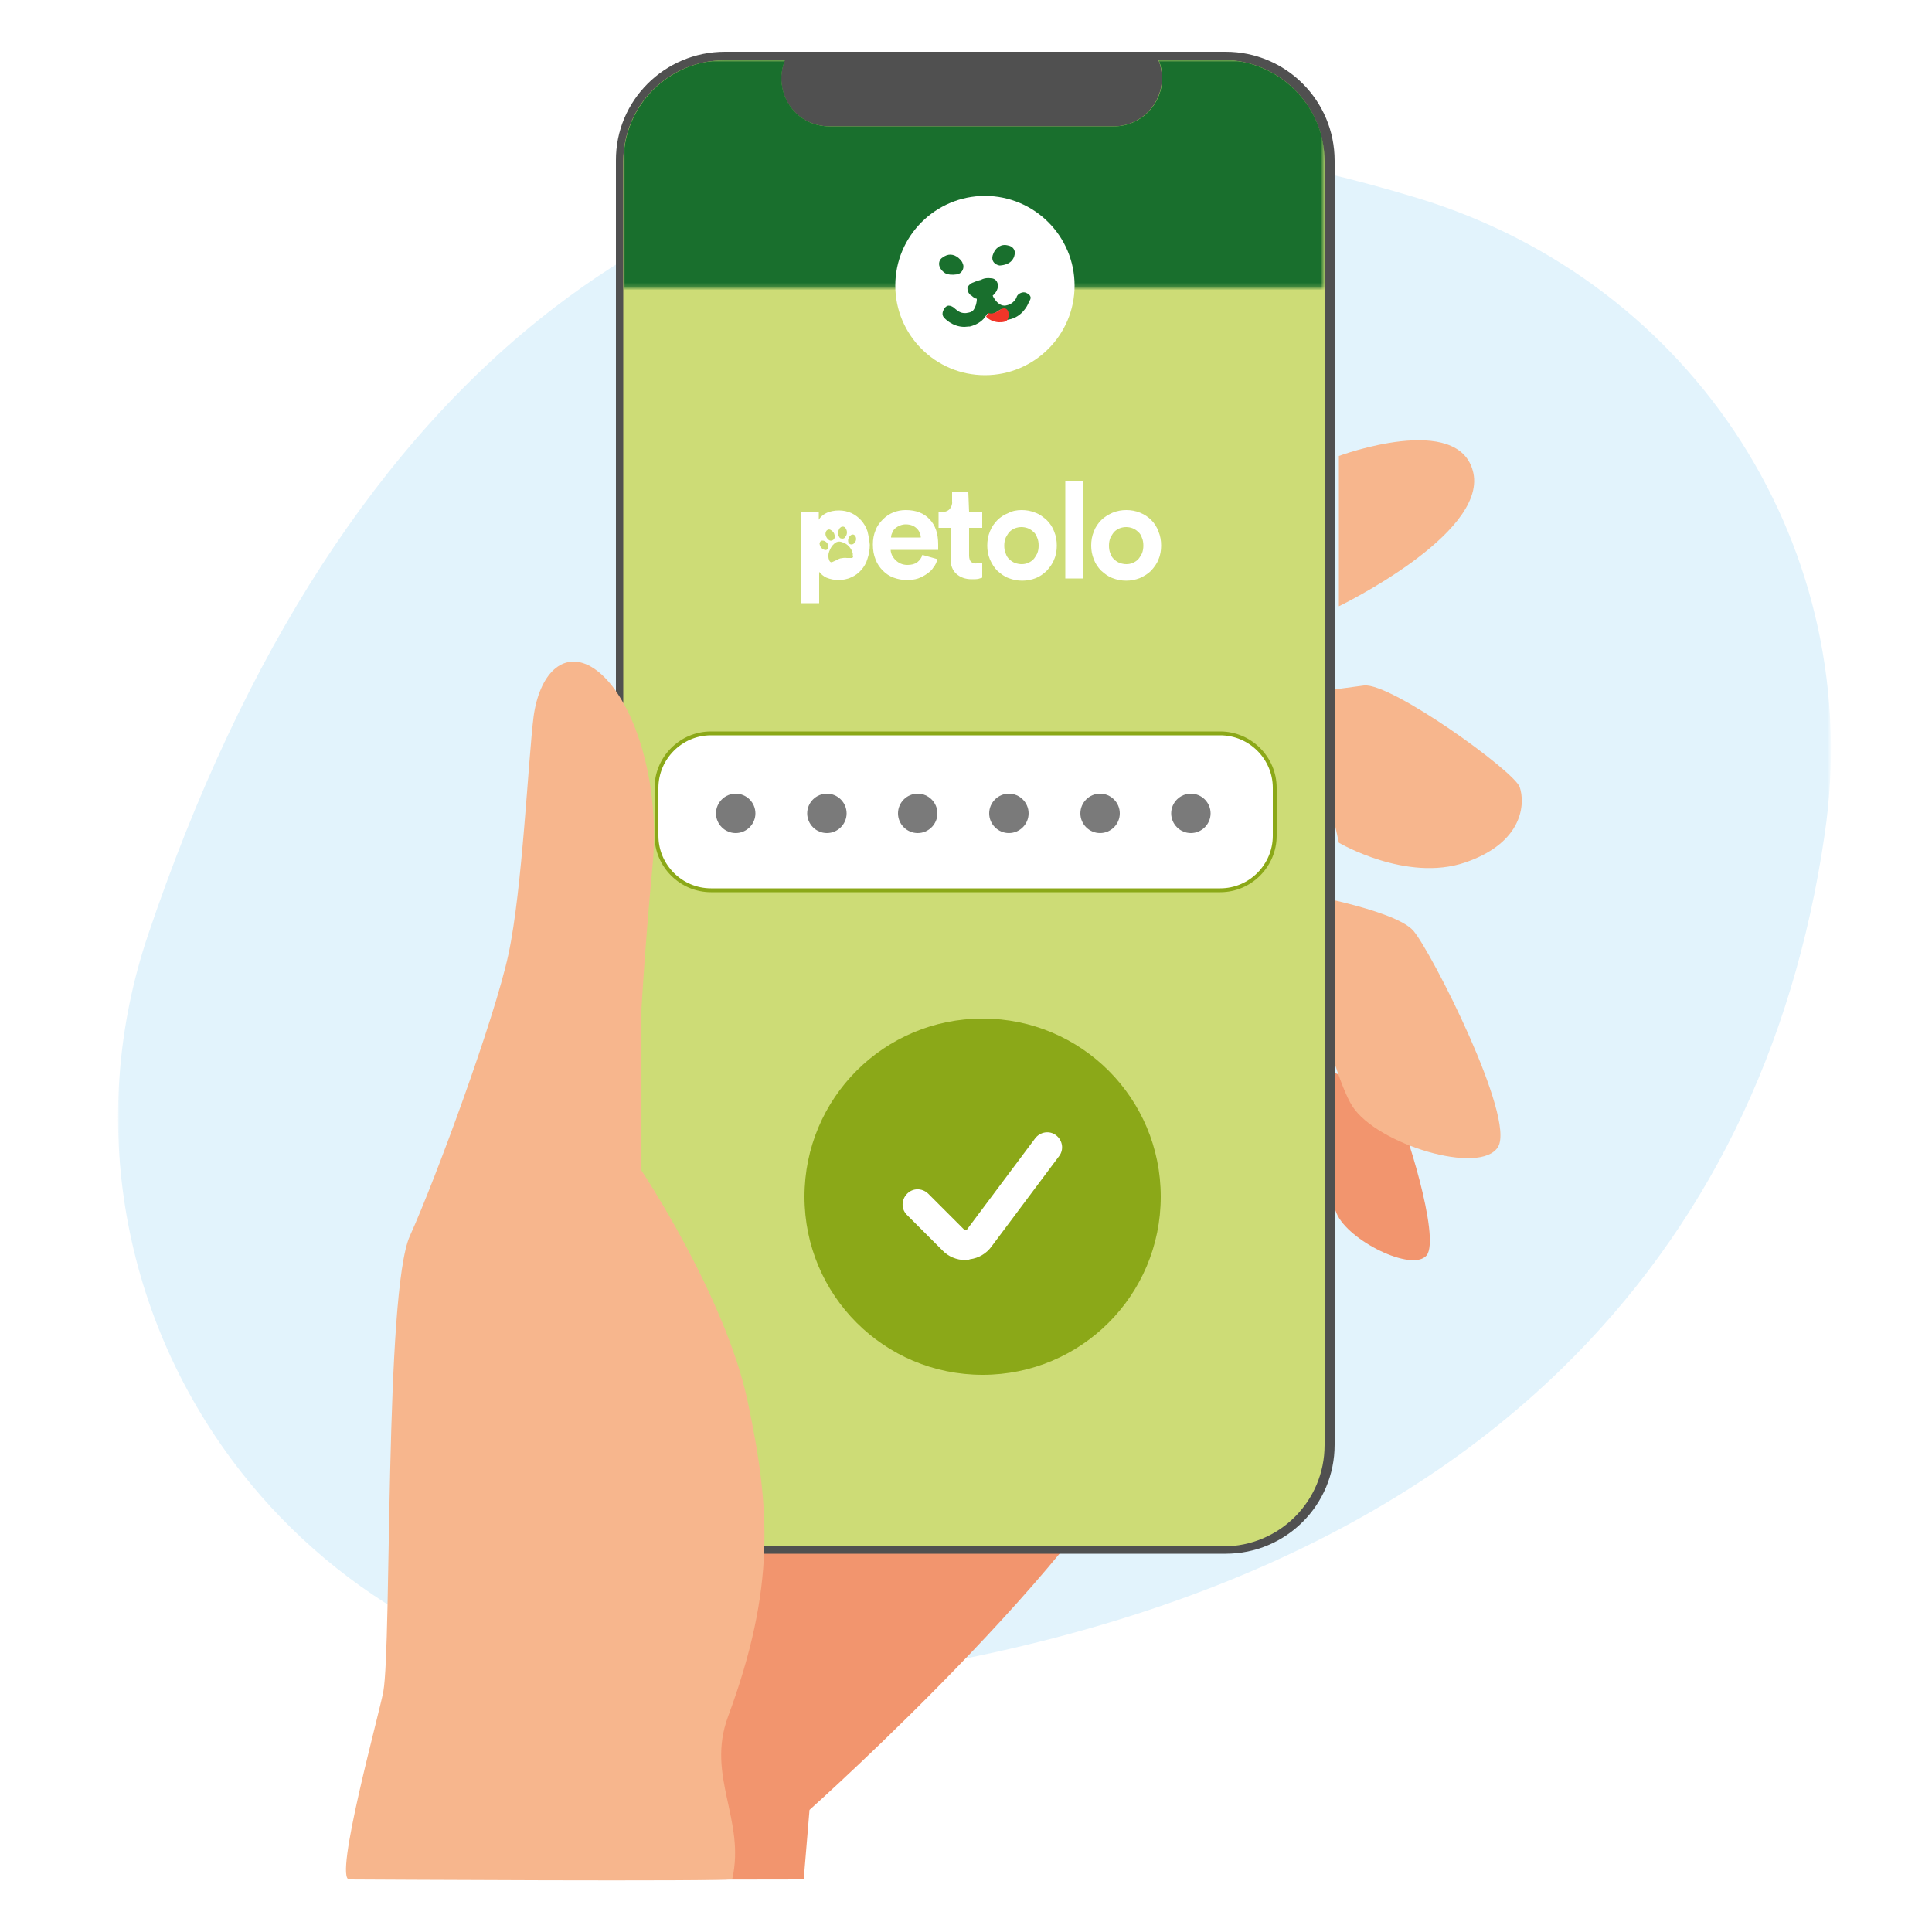
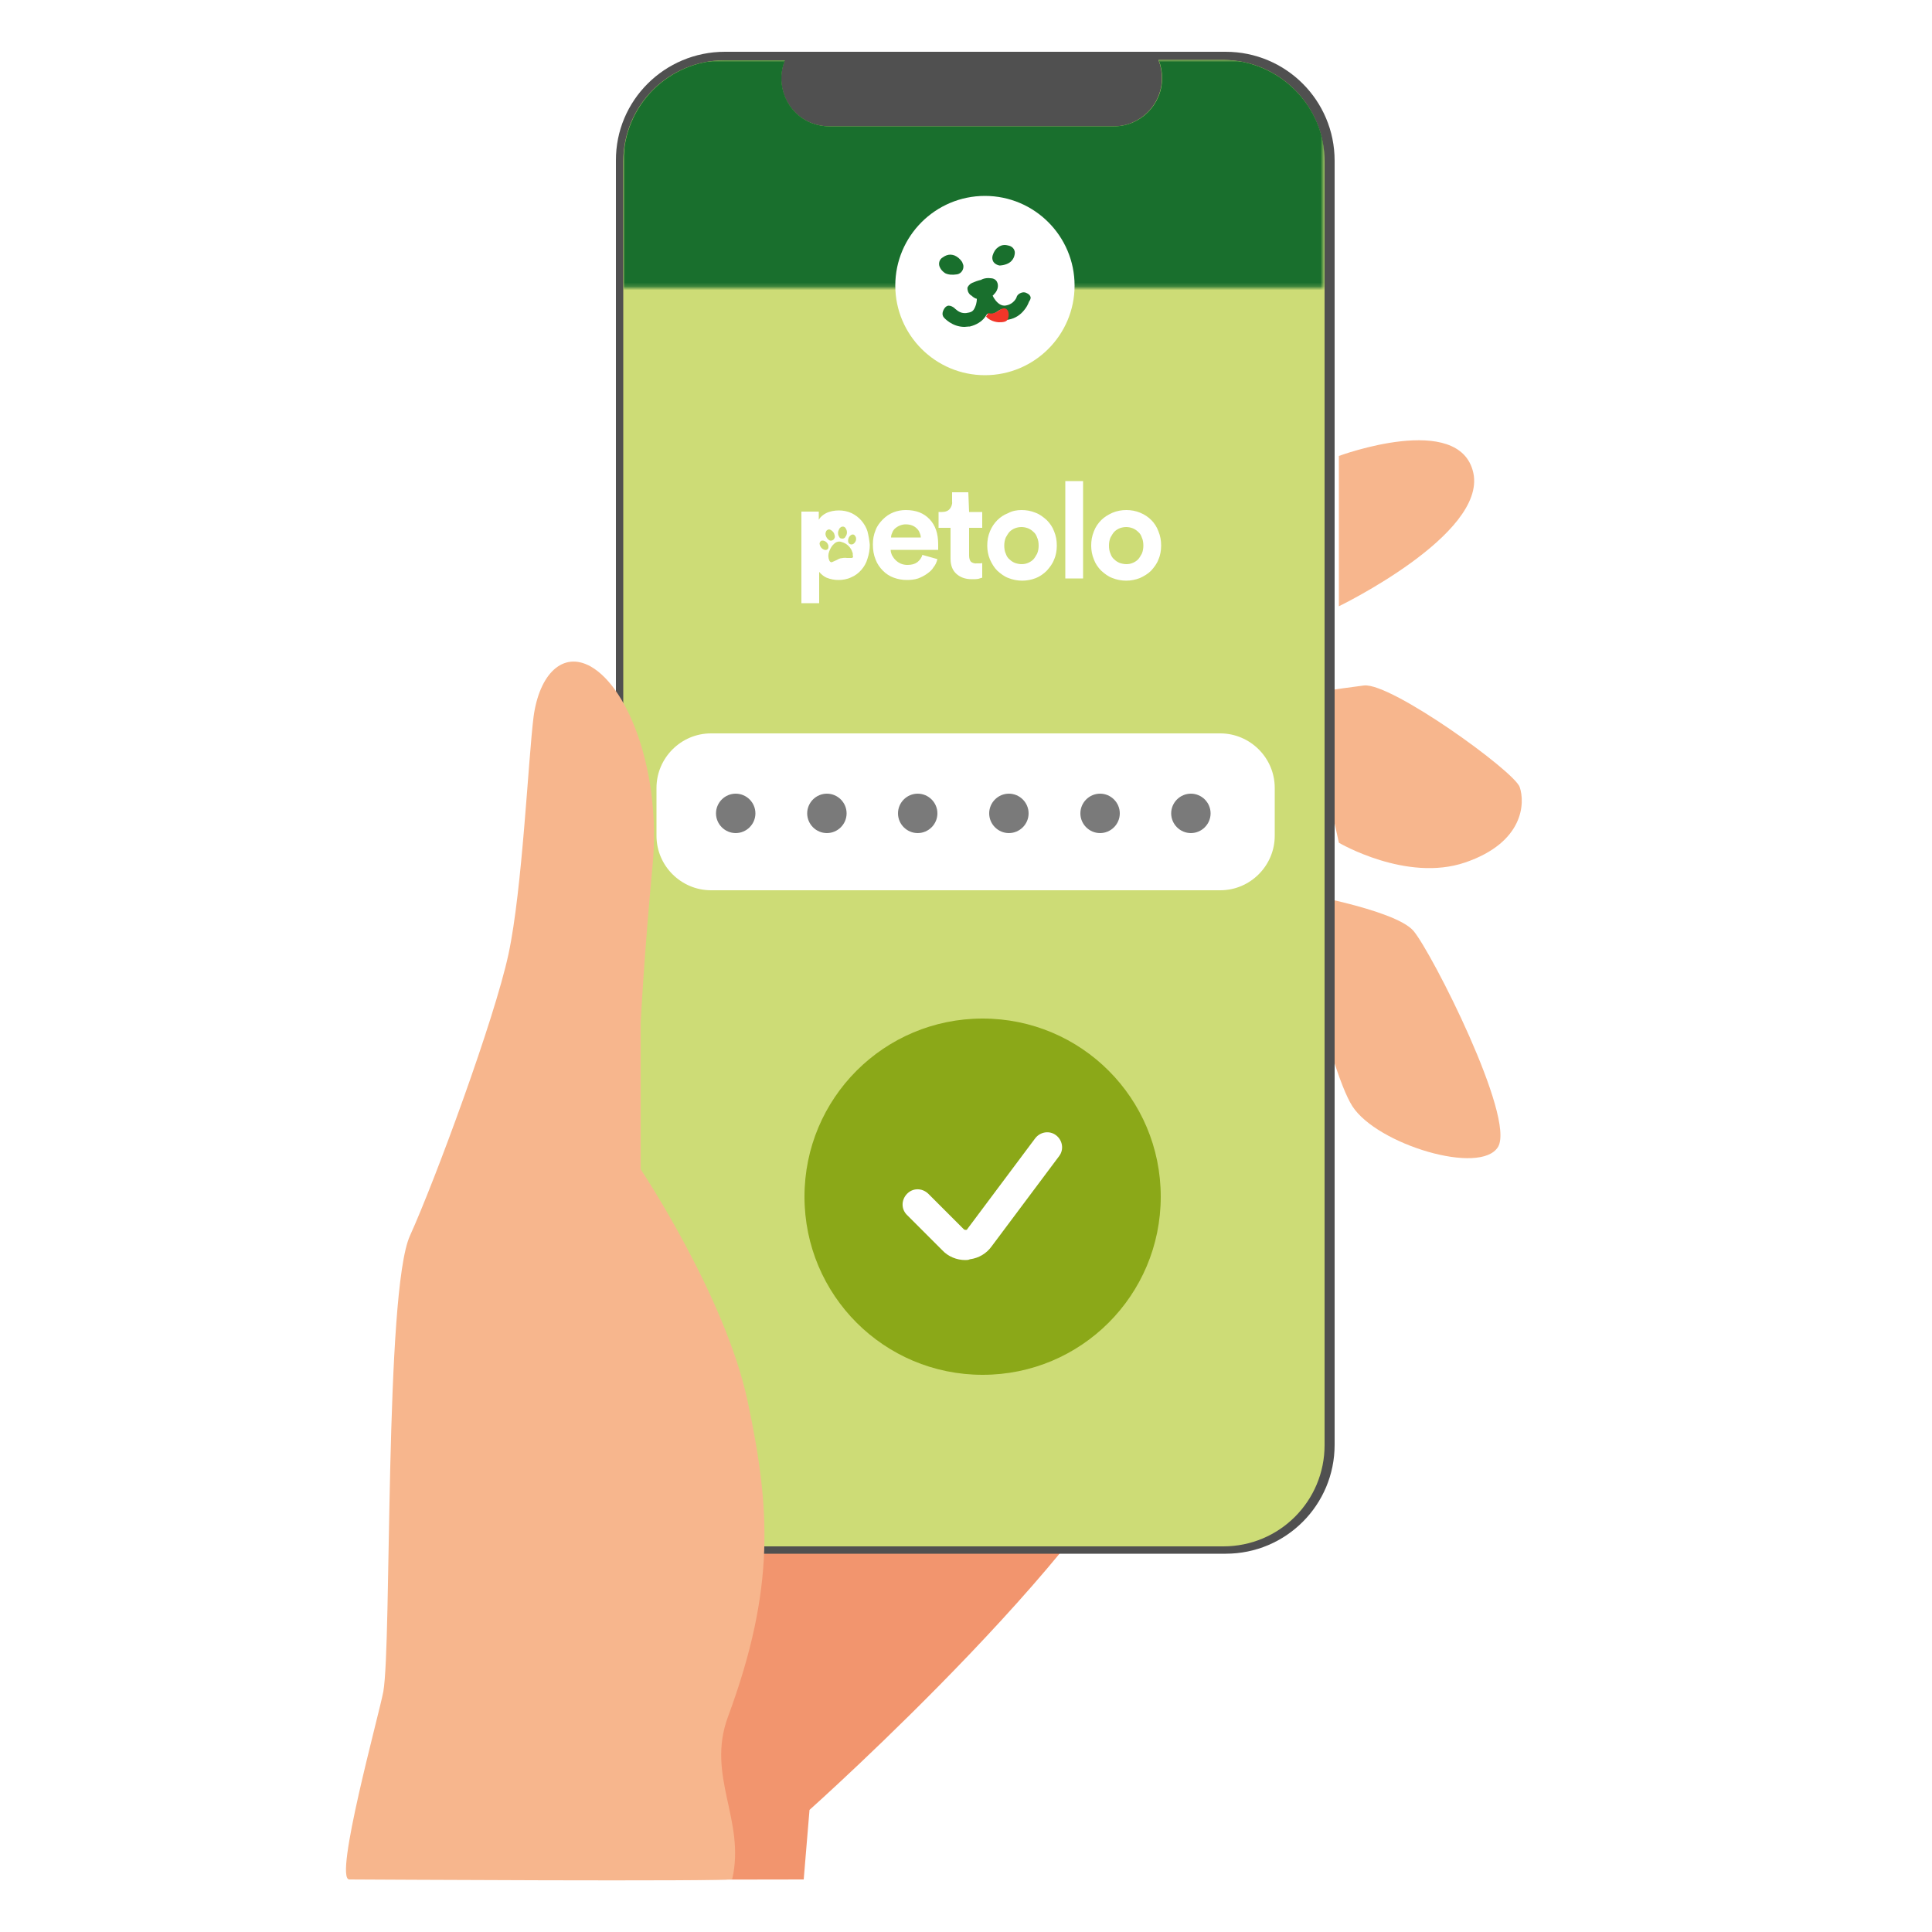
<svg xmlns="http://www.w3.org/2000/svg" version="1.1" id="Ebene_1" x="0px" y="0px" viewBox="0 0 500 500" style="enable-background:new 0 0 500 500;" xml:space="preserve">
  <style type="text/css">
	.st0{filter:url(#Adobe_OpacityMaskFilter);}
	.st1{fill-rule:evenodd;clip-rule:evenodd;fill:#FFFFFF;}
	
		.st2{mask:url(#kicj0vj5hb_00000037683822782155095580000009560413332651647920_);fill-rule:evenodd;clip-rule:evenodd;fill:#E2F3FC;}
	.st3{fill-rule:evenodd;clip-rule:evenodd;fill:#F2956E;}
	.st4{fill-rule:evenodd;clip-rule:evenodd;fill:#F7B68D;}
	.st5{fill-rule:evenodd;clip-rule:evenodd;fill:#505050;}
	.st6{fill-rule:evenodd;clip-rule:evenodd;fill:#CDDC76;}
	.st7{filter:url(#Adobe_OpacityMaskFilter_00000074434385533884629320000003644975608515702924_);}
	
		.st8{mask:url(#d5zre2z4zd_00000089564851326697010230000004757337008357077123_);fill-rule:evenodd;clip-rule:evenodd;fill:#196F2D;}
	.st9{fill-rule:evenodd;clip-rule:evenodd;fill:#196F2D;}
	.st10{fill-rule:evenodd;clip-rule:evenodd;fill:#F03629;}
	.st11{fill:none;stroke:#8BA818;}
	.st12{fill-rule:evenodd;clip-rule:evenodd;fill:#7A7A7A;}
	.st13{fill-rule:evenodd;clip-rule:evenodd;fill:#8BA818;}
</style>
  <g>
    <g transform="translate(0 19.302)">
      <defs>
        <filter id="Adobe_OpacityMaskFilter" filterUnits="userSpaceOnUse" x="30.5" y="17.1" width="443.4" height="401.7">
          <feColorMatrix type="matrix" values="1 0 0 0 0  0 1 0 0 0  0 0 1 0 0  0 0 0 1 0" />
        </filter>
      </defs>
      <mask maskUnits="userSpaceOnUse" x="30.5" y="17.1" width="443.4" height="401.7" id="kicj0vj5hb_00000037683822782155095580000009560413332651647920_">
        <g class="st0">
-           <path id="_x34_u4y9zlmca_00000058576091338467741320000011892632964610697859_" class="st1" d="M30.5,17.1h443.4v401.7H30.5      V17.1z" />
-         </g>
+           </g>
      </mask>
      <path class="st2" d="M38.3,222.7c-16,47.4-6.9,99.5,24.3,139.2c25.8,32.8,64.1,53.3,105.2,56.5c8.1,0.6,16.2,0.5,24.3-0.2    c92.5-8.3,163.9-36.3,212.1-83.3c37-36.1,59.9-82.6,68-138.1C483.1,123.2,438.8,53.9,367,32c-32.8-10-63.7-15-92.7-15    c-49.3,0-93.1,14.4-130.7,43.2C98.4,94.8,63,149.5,38.3,222.7" />
    </g>
    <path class="st3" d="M208,486.4l1.5-18c0,0,80.9-72.2,90.4-107.5c9.5-35.3-58.3-55.7-58.3-55.7s-67.8-3.6-82.4,47.4   c-14.6,51-11.1,133.9-11.1,133.9L208,486.4L208,486.4z" />
    <path class="st4" d="M346.5,118v38.9c0,0,38.2-18.5,34.8-34.5C377.8,106.4,346.5,118,346.5,118 M338,179.5l8.5,38.6   c0,0,17.5,10.3,32.7,5.1c15.2-5.2,15.5-15.4,14.1-19.5c-1.4-4.1-33.3-27.1-40.3-26.3C346,178.3,338,179.5,338,179.5" />
-     <path class="st3" d="M341.4,276.2c0,0,17,5.8,19.5,10c2.5,4.2,12,34.2,8.3,38.7c-3.7,4.4-20.3-3.8-23.3-10.9   C342.8,306.8,341.4,276.2,341.4,276.2" />
    <path class="st4" d="M334.1,230.7c0,0,26.8,4.5,31.7,10.2c4.8,5.7,26.4,48.3,21.9,55.9c-4.5,7.5-31.3-0.6-37.7-10.5   C343.6,276.3,334.1,230.7,334.1,230.7" />
    <path class="st5" d="M187.6,13.4h129.6c15.6,0,28.2,12.6,28.2,28.2v332.3c0,15.6-12.6,28.2-28.2,28.2H187.6   c-15.6,0-28.2-12.6-28.2-28.2V41.6C159.3,26,172,13.4,187.6,13.4" />
    <path class="st6" d="M342.8,41.8V374c0,14.5-11.7,26.2-26.2,26.2H187.5c-14.5,0-26.2-11.7-26.2-26.2V41.8   c0-14.5,11.7-26.2,26.2-26.2h15.6c-2.6,6.4,0.5,13.7,6.8,16.2c1.5,0.6,3.1,0.9,4.7,0.9h73.6c6.9,0,12.5-5.6,12.5-12.5c0,0,0,0,0,0   c0-1.6-0.3-3.2-0.9-4.7h16.8C331.1,15.6,342.8,27.4,342.8,41.8" />
    <g>
      <path class="st1" d="M238.3,139.1c0-0.4-0.1-0.8-0.3-1.2c-0.1-0.4-0.4-0.8-0.7-1.1c-0.3-0.3-0.7-0.6-1.2-0.8    c-0.5-0.2-1.1-0.3-1.7-0.3c-1,0-2,0.4-2.8,1.1c-0.3,0.3-0.6,0.7-0.7,1.1c-0.2,0.4-0.3,0.8-0.3,1.2L238.3,139.1L238.3,139.1z     M242.6,144.7c-0.2,0.8-0.5,1.5-1,2.1c-0.4,0.7-1,1.2-1.7,1.7c-0.7,0.5-1.5,0.9-2.3,1.2c-0.9,0.3-1.9,0.4-2.9,0.4    c-1.2,0-2.3-0.2-3.4-0.6c-1.1-0.4-2-1-2.8-1.8c-0.8-0.8-1.5-1.8-1.9-2.9c-0.5-1.2-0.7-2.5-0.7-3.9c0-1.3,0.2-2.5,0.7-3.7    c0.4-1.1,1.1-2,1.9-2.8c0.8-0.8,1.7-1.4,2.7-1.8c1-0.4,2.1-0.6,3.2-0.6c2.7,0,4.7,0.8,6.2,2.4c1.5,1.6,2.2,3.7,2.2,6.5    c0,0.3,0,0.6,0,0.9c0,0.3,0,0.5,0,0.5h-12.3c0,0.5,0.2,1.1,0.4,1.5c0.5,0.9,1.3,1.7,2.3,2.1c0.5,0.2,1.1,0.3,1.6,0.3    c1.1,0,1.9-0.2,2.6-0.7c0.6-0.5,1.1-1.1,1.3-1.9L242.6,144.7L242.6,144.7z M250.8,132.5h3.4v4.1h-3.4v7.2c0,0.7,0.2,1.3,0.5,1.6    c0.4,0.3,1,0.5,1.5,0.4c0.3,0,0.6,0,0.8,0c0.2,0,0.4,0,0.6-0.1v3.8c-0.3,0.1-0.6,0.2-1,0.3c-0.5,0.1-1.1,0.1-1.7,0.1    c-1.7,0-3-0.5-4-1.4c-1-0.9-1.5-2.2-1.5-3.9v-8h-3.1v-4.1h0.9c0.9,0,1.6-0.3,2-0.8c0.4-0.5,0.7-1.2,0.6-1.9v-2.4h4.2L250.8,132.5    L250.8,132.5z M264.4,146c0.6,0,1.1-0.1,1.6-0.3c0.5-0.2,1-0.5,1.4-0.9c0.4-0.4,0.7-1,1-1.5c0.3-0.7,0.4-1.4,0.4-2.1    c0-0.7-0.1-1.5-0.4-2.1c-0.2-0.6-0.5-1.1-1-1.5c-0.4-0.4-0.9-0.7-1.4-0.9c-1.1-0.4-2.2-0.4-3.3,0c-0.5,0.2-1,0.5-1.4,0.9    c-0.4,0.4-0.7,1-1,1.5c-0.3,0.7-0.4,1.4-0.4,2.1c0,0.7,0.1,1.5,0.4,2.1c0.2,0.6,0.5,1.1,1,1.5c0.4,0.4,0.9,0.7,1.4,0.9    C263.3,145.9,263.9,146,264.4,146 M264.4,132c1.2,0,2.4,0.2,3.6,0.7c1.1,0.4,2,1.1,2.9,1.9c0.8,0.8,1.5,1.8,1.9,2.9    c0.5,1.2,0.7,2.4,0.7,3.7c0,1.2-0.2,2.5-0.7,3.6c-0.4,1.1-1.1,2-1.9,2.9c-0.8,0.8-1.8,1.5-2.8,1.9c-2.3,0.9-4.8,0.9-7.1,0    c-1.1-0.4-2-1.1-2.9-1.9c-0.8-0.8-1.4-1.8-1.9-2.9c-0.5-1.2-0.7-2.4-0.7-3.6c0-1.3,0.2-2.5,0.7-3.7c0.9-2.2,2.6-3.9,4.7-4.7    C262,132.2,263.2,132,264.4,132 M275.7,149.7h4.6v-25.2h-4.6V149.7z M291.5,146c0.6,0,1.1-0.1,1.6-0.3c0.5-0.2,1-0.5,1.4-0.9    c0.4-0.4,0.7-1,1-1.5c0.3-0.7,0.4-1.4,0.4-2.1c0-0.7-0.1-1.5-0.4-2.1c-0.2-0.6-0.5-1.1-1-1.5c-0.4-0.4-0.9-0.7-1.4-0.9    c-1.1-0.4-2.2-0.4-3.3,0c-0.5,0.2-1,0.5-1.4,0.9c-0.4,0.4-0.7,1-1,1.5c-0.3,0.7-0.4,1.4-0.4,2.1c0,0.7,0.1,1.5,0.4,2.1    c0.2,0.6,0.5,1.1,1,1.5c0.4,0.4,0.9,0.7,1.4,0.9C290.4,145.9,291,146,291.5,146 M291.5,132c1.2,0,2.4,0.2,3.6,0.7    c2.2,0.9,3.9,2.6,4.7,4.8c0.5,1.2,0.7,2.4,0.7,3.7c0,1.2-0.2,2.5-0.7,3.6c-0.4,1.1-1.1,2-1.9,2.9c-0.8,0.8-1.8,1.4-2.9,1.9    c-2.3,0.9-4.8,0.9-7.1,0c-1.1-0.4-2-1.1-2.9-1.9c-0.8-0.8-1.5-1.8-1.9-2.9c-0.5-1.2-0.7-2.4-0.7-3.6c0-1.3,0.2-2.5,0.7-3.7    c0.4-1.1,1.1-2.1,1.9-2.9c0.8-0.8,1.8-1.4,2.9-1.9C289.1,132.2,290.3,132,291.5,132 M220.8,140.8c-0.4,0.2-0.9,0.1-1.1-0.2    c0,0,0-0.1-0.1-0.1c-0.3-0.7,0-1.6,0.6-2c0.4-0.3,0.9-0.2,1.1,0.2c0.1,0.1,0.1,0.2,0.2,0.3c0,0,0,0.1,0,0.1    C221.7,139.7,221.4,140.4,220.8,140.8 M220.4,144.4c-0.4,0-0.8,0-1.2,0c-0.6-0.1-1.1,0-1.7,0.1c-0.4,0.1-0.7,0.3-1.1,0.5    c-0.3,0.1-0.6,0.3-0.9,0.4c-0.3,0.2-0.6,0.1-0.8-0.2c0-0.1-0.1-0.1-0.1-0.2c-0.3-0.7-0.3-1.5,0-2.3c0.3-0.8,0.7-1.5,1.3-2    c0.5-0.5,1.3-0.7,2-0.4c1.1,0.3,2,1.1,2.5,2.1c0.1,0.3,0.2,0.5,0.3,0.8c0,0.2,0,0.4,0,0.6C220.9,144.1,220.7,144.4,220.4,144.4    C220.4,144.4,220.4,144.4,220.4,144.4 M214.3,142c-0.2,0.3-0.6,0.4-0.9,0.3c-0.7-0.2-1.2-0.8-1.3-1.6c0-0.4,0.3-0.8,0.7-0.8    c0.1,0,0.1,0,0.2,0c0.7,0.1,1.3,0.7,1.4,1.4C214.4,141.6,214.4,141.8,214.3,142 M213.8,137.5c0.2-0.4,0.7-0.6,1.1-0.4    c0.6,0.3,1,0.8,1.1,1.4c0.1,0.3,0.1,0.6-0.1,0.9c-0.2,0.4-0.7,0.6-1.1,0.5l0,0c-0.5-0.2-0.9-0.7-1.1-1.3    C213.6,138.3,213.6,137.9,213.8,137.5 M217.3,136.7c0.2-0.2,0.4-0.4,0.7-0.4c0.4-0.1,0.8,0.2,0.9,0.5c0.4,0.6,0.4,1.5-0.1,2.1    c-0.2,0.5-0.8,0.6-1.3,0.4c-0.2-0.1-0.3-0.3-0.4-0.5c-0.1-0.2-0.2-0.4-0.2-0.6C216.8,137.7,217,137.2,217.3,136.7 M224.5,137.5    c-0.3-1-0.9-2-1.6-2.8c-0.7-0.8-1.5-1.4-2.5-1.9c-1.1-0.5-2.2-0.7-3.3-0.7c-1.1,0-2.3,0.2-3.3,0.7c-0.8,0.4-1.5,1-1.9,1.7v-2.1    h-4.5v23.7h4.6V148c0.5,0.6,1.2,1.2,1.9,1.5c1,0.4,2,0.6,3.1,0.6c1.1,0,2.3-0.2,3.3-0.7c1-0.4,1.9-1.1,2.6-1.9    c0.7-0.8,1.3-1.8,1.6-2.9c0.4-1.2,0.6-2.4,0.6-3.6C225,139.9,224.8,138.7,224.5,137.5" />
    </g>
    <g transform="translate(67.556)">
      <defs>
        <filter id="Adobe_OpacityMaskFilter_00000010291253835005833970000002812059799745238951_" filterUnits="userSpaceOnUse" x="93.7" y="15.6" width="181.5" height="384.6">
          <feColorMatrix type="matrix" values="1 0 0 0 0  0 1 0 0 0  0 0 1 0 0  0 0 0 1 0" />
        </filter>
      </defs>
      <mask maskUnits="userSpaceOnUse" x="93.7" y="15.6" width="181.5" height="384.6" id="d5zre2z4zd_00000089564851326697010230000004757337008357077123_">
        <g style="filter:url(#Adobe_OpacityMaskFilter_00000010291253835005833970000002812059799745238951_);">
          <path id="h1kpfsbd5c_00000067934059479346828210000015089839118509460871_" class="st1" d="M80.4,5.4c-5,0-9.1,4.1-9.1,9.1v50.8      c0,5,4.1,9.1,9.1,9.1c0,0,0,0,0,0h213.7c5.1,0,9.1-4.1,9.1-9.1V14.5c0-5-4.1-9.1-9.1-9.1" />
        </g>
      </mask>
      <path class="st8" d="M275.3,41.8V374c0,14.5-11.7,26.2-26.2,26.2H120c-14.5,0-26.2-11.7-26.2-26.2V41.8    c0-14.5,11.7-26.2,26.2-26.2h15.6c-2.6,6.4,0.5,13.7,6.8,16.2c1.5,0.6,3.1,0.9,4.7,0.9h73.6c6.9,0,12.5-5.6,12.5-12.5c0,0,0,0,0,0    c0-1.6-0.3-3.2-0.9-4.7H249C263.5,15.6,275.3,27.4,275.3,41.8" />
    </g>
    <g>
      <path class="st1" d="M278.1,73.9c0,12.8-10.4,23.2-23.2,23.2c-12.8,0-23.2-10.4-23.2-23.2c0-12.8,10.4-23.2,23.2-23.2    C267.7,50.7,278.1,61.1,278.1,73.9" />
      <path class="st9" d="M247,66.1c-0.3-0.1-0.7-0.2-1-0.2c-0.7,0-1.3,0.2-2,0.7c-0.9,0.5-1.2,1.6-0.8,2.5c0.3,0.7,0.8,1.2,1.4,1.6    c0.8,0.4,1.8,0.5,3.1,0.3c1.1-0.2,1.8-1.3,1.6-2.4c-0.1-0.3-0.2-0.5-0.3-0.8C248.4,66.9,247.7,66.4,247,66.1 M256.9,66.1    c-0.2,0.6-0.1,1.3,0.3,1.8c0.3,0.4,0.9,0.7,1.4,0.8h0.3c1.2-0.1,2.2-0.5,2.8-1.1c0.5-0.5,0.8-1.1,0.9-1.8c0.2-1-0.4-1.9-1.4-2.2    c-0.4-0.1-0.8-0.2-1.2-0.2c-0.6,0-1.2,0.2-1.7,0.6C257.7,64.4,257.2,65.1,256.9,66.1 M266.6,76.6c-0.2-0.4-0.6-0.6-1-0.8    c-0.4-0.2-0.9-0.2-1.4,0c-0.5,0.2-1,0.6-1.1,1.1c0,0.1-0.7,1.7-2.5,2.1c-1,0.3-2-0.1-2.9-1.2c-0.3-0.4-0.6-0.8-0.8-1.3l0,0    c0,0,0.3-0.2,0.3-0.3c0.9-0.8,1.4-2.2,0.8-3.3c-0.4-0.7-1.1-0.9-1.7-0.9c-0.7-0.1-1.5,0-2.2,0.3l-0.1,0.1    c-0.9,0.2-1.7,0.5-2.4,0.8c-0.2,0.1-0.3,0.2-0.5,0.3c-0.1,0.1-0.3,0.3-0.3,0.3c-0.1,0.1-0.2,0.2-0.3,0.4c-0.3,0.4,0,1,0,1.2    c0.2,0.5,0.5,0.9,0.9,1.1c0.2,0.1,0.3,0.3,0.5,0.4c0.1,0.1,0.2,0.1,0.3,0.2c0.2,0.1,0.4,0.2,0.5,0.2l0.1,0v0.1    c0,0.5-0.1,1-0.2,1.4c-0.5,1.5-0.9,1.9-1.9,2.1c-1.9,0.5-2.9-0.5-3.4-0.9c-0.1-0.1-0.2-0.1-0.2-0.2c-0.5-0.4-1-0.7-1.6-0.7    c-0.3,0-0.7,0.2-1,0.6c-0.5,0.7-0.9,1.7-0.2,2.5c0.1,0.1,2.1,2.4,5.3,2.4c0.4,0,0.8-0.1,1.2-0.1c0.1,0,0.1,0,0.2,0    c1.6-0.4,3-1.2,3.9-2.4c0.2-0.3,0.4-0.6,0.6-0.9c0,0,1.1,0.6,2.8-0.7c2.1-1.5,3,0.6,2.3,2.3c0.1,0,0.4-0.1,0.5-0.1    c1.6-0.3,3-1.2,4-2.5c0.5-0.6,0.9-1.3,1.2-2.1C266.8,77.4,266.8,76.9,266.6,76.6" />
      <path class="st10" d="M258.6,80.3c-1.7,1.3-2.8,0.7-2.8,0.7c-0.2,0.3-0.4,0.6-0.6,0.9c0.5,0.7,1.8,1.4,3.2,1.5    c0.9,0,2.1,0,2.4-0.8c0,0,0,0,0,0C261.5,81,260.7,78.8,258.6,80.3" />
      <path class="st4" d="M90.4,486.4c-4.1,0,7.7-42.7,8.8-48.6c2.2-12.4,0.3-103.5,6.9-118c6.6-14.6,21.9-56.1,25.5-72.9    c3.6-16.8,5.1-50.5,6.5-61.5c1.5-10.9,7.5-17,14.8-12.9c10,5.7,18.2,27.9,16,51.3c-2.2,23.3-3.1,40.8-3.1,40.8v38    c0,0,21.9,32.8,27.7,60.1c5.8,27.4,7.3,48.1-5.1,81.6c-5.7,15.4,4.6,26.7,1.1,42C189.3,487,92.7,486.4,90.4,486.4" />
      <path class="st1" d="M315.8,230.4H184c-7.7,0-14.1-6.3-14.1-14.1v-12.4c0-7.7,6.3-14.1,14.1-14.1h131.8c7.7,0,14.1,6.3,14.1,14.1    v12.4C329.9,224,323.6,230.4,315.8,230.4" />
-       <path class="st11" d="M315.8,230.4H184c-7.7,0-14.1-6.3-14.1-14.1v-12.4c0-7.7,6.3-14.1,14.1-14.1h131.8c7.7,0,14.1,6.3,14.1,14.1    v12.4C329.9,224,323.6,230.4,315.8,230.4z" />
      <path class="st12" d="M242.6,210.5c0,2.8-2.3,5.1-5.1,5.1s-5.1-2.3-5.1-5.1c0-2.8,2.3-5.1,5.1-5.1S242.6,207.7,242.6,210.5    L242.6,210.5 M219.1,210.5c0,2.8-2.3,5.1-5.1,5.1s-5.1-2.3-5.1-5.1c0-2.8,2.3-5.1,5.1-5.1S219.1,207.7,219.1,210.5L219.1,210.5     M195.5,210.5c0,2.8-2.3,5.1-5.1,5.1s-5.1-2.3-5.1-5.1c0-2.8,2.3-5.1,5.1-5.1S195.5,207.7,195.5,210.5L195.5,210.5 M313.3,210.5    c0,2.8-2.3,5.1-5.1,5.1c-2.8,0-5.1-2.3-5.1-5.1c0-2.8,2.3-5.1,5.1-5.1S313.3,207.7,313.3,210.5 M289.8,210.5    c0,2.8-2.3,5.1-5.1,5.1c-2.8,0-5.1-2.3-5.1-5.1c0-2.8,2.3-5.1,5.1-5.1C287.5,205.4,289.8,207.7,289.8,210.5 M266.2,210.5    c0,2.8-2.3,5.1-5.1,5.1s-5.1-2.3-5.1-5.1c0-2.8,2.3-5.1,5.1-5.1S266.2,207.7,266.2,210.5" />
      <path class="st13" d="M300.4,309.7c0,25.5-20.6,46.1-46.1,46.1s-46.1-20.6-46.1-46.1s20.6-46.1,46.1-46.1S300.4,284.2,300.4,309.7    " />
      <path class="st1" d="M249.8,326.1c-2.2,0-4.4-0.9-5.9-2.5l-9.1-9.1c-1.6-1.5-1.6-3.9-0.1-5.5c1.5-1.6,3.9-1.6,5.5-0.1    c0,0,0.1,0.1,0.1,0.1l9.1,9.1c0.2,0.2,0.4,0.2,0.6,0.2c0.2,0,0.3-0.1,0.4-0.3l17.5-23.4c1.3-1.7,3.7-2.1,5.4-0.8    c1.7,1.3,2.1,3.7,0.8,5.4l-17.5,23.4c-1.3,1.8-3.3,3-5.6,3.3C250.6,326.1,250.2,326.1,249.8,326.1" />
    </g>
  </g>
</svg>